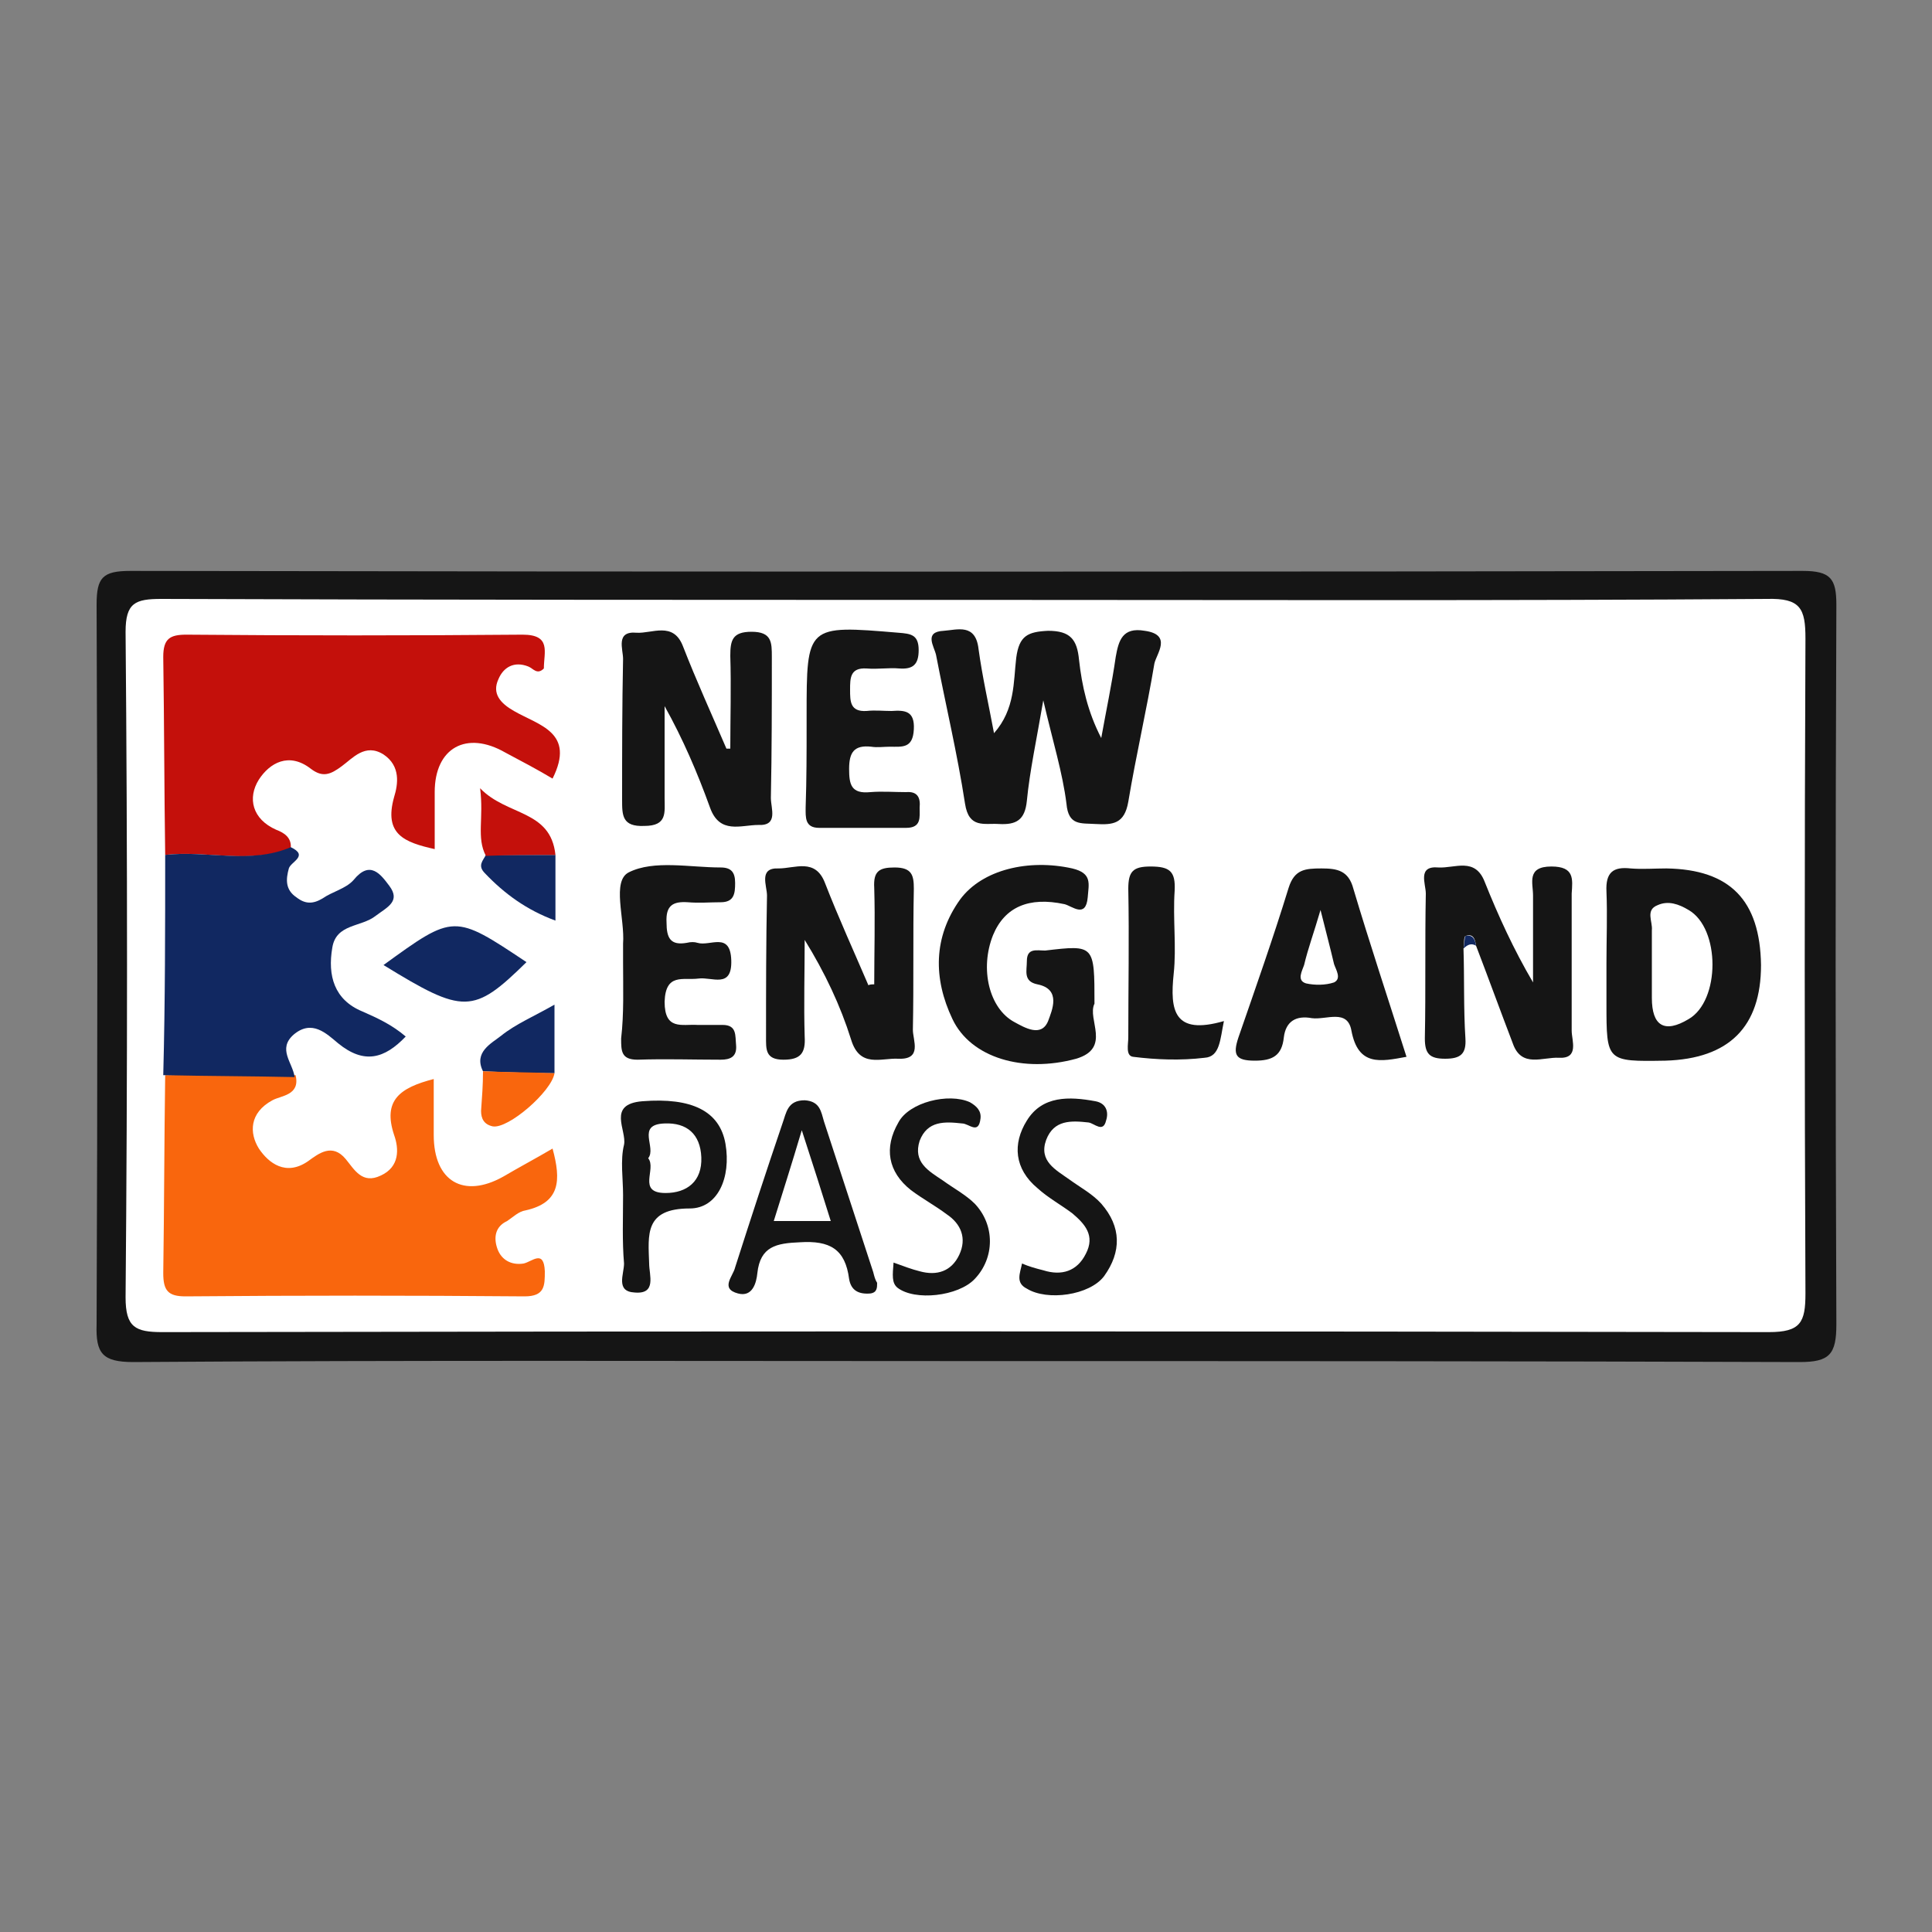
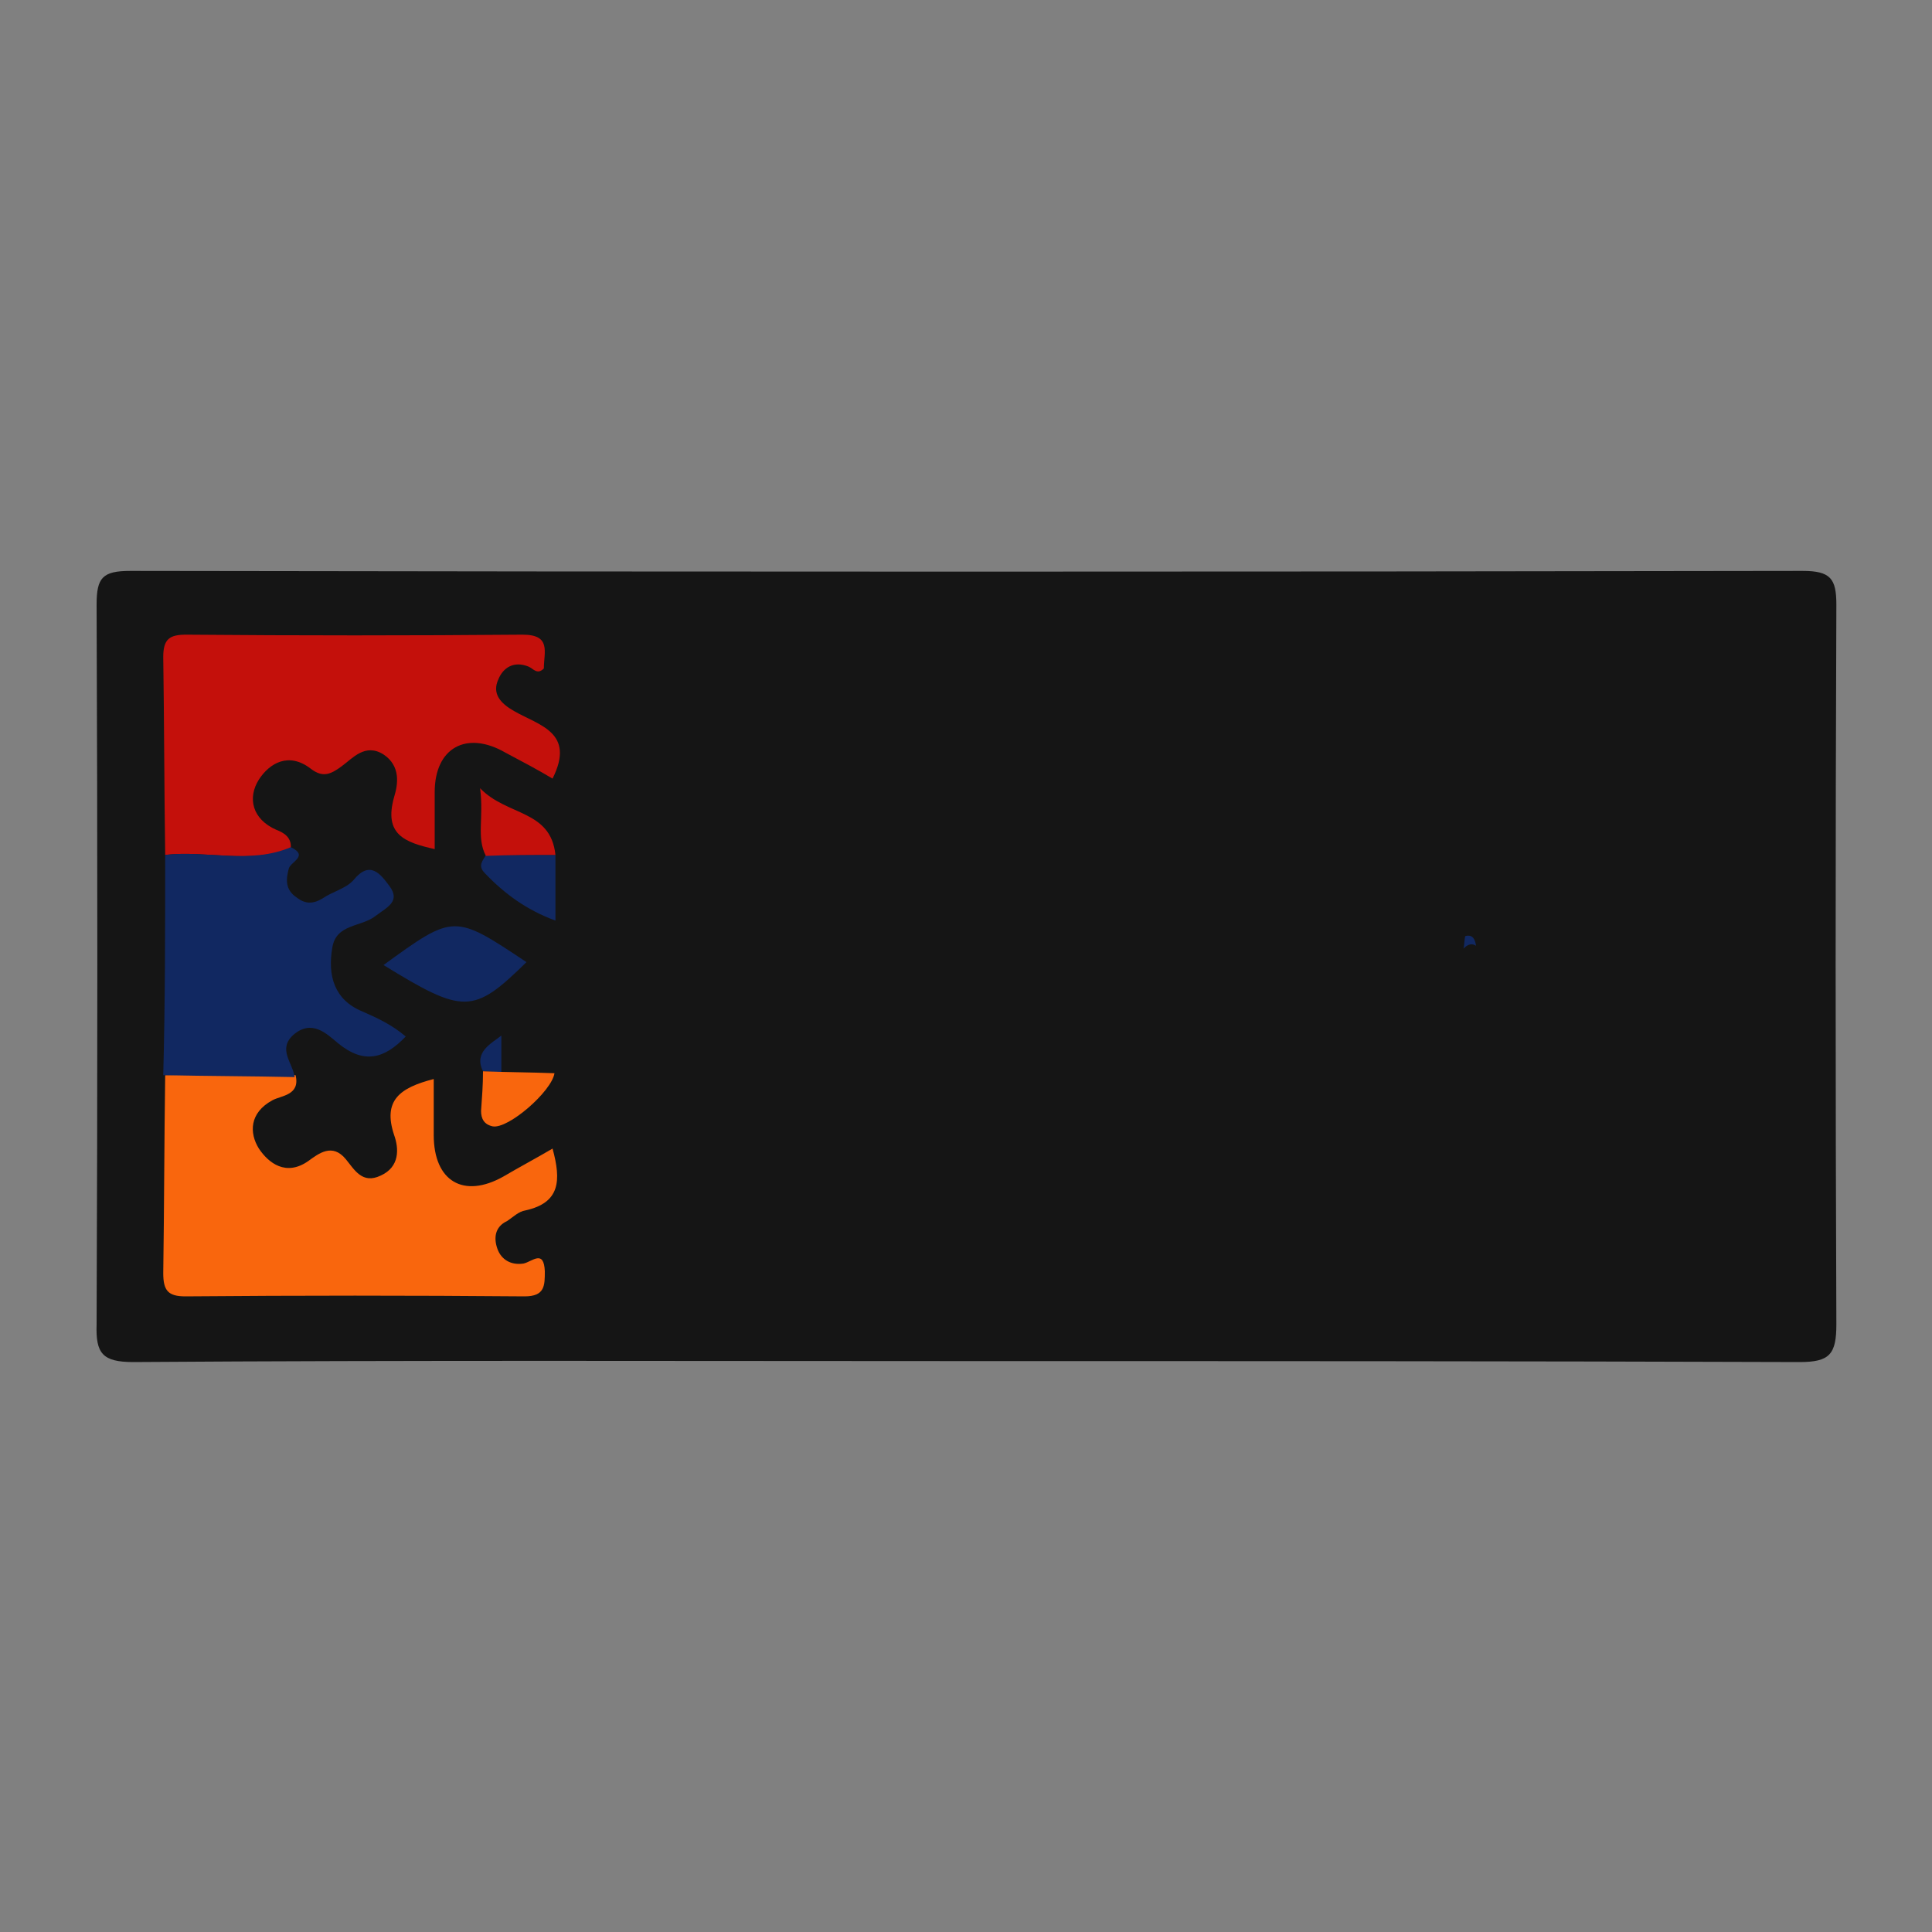
<svg xmlns="http://www.w3.org/2000/svg" version="1.1" id="Layer_1" x="0px" y="0px" viewBox="0 0 200 200" style="enable-background:new 0 0 200 200;" xml:space="preserve">
  <rect x="0" y="0" width="200" height="200" fill="#808080" stroke="none" />
  <style type="text/css">
	.st0{fill:#151515;}
	.st1{fill:#FFFFFF;}
	.st2{fill:#F9660D;}
	.st3{fill:#C4100B;}
	.st4{fill:#112861;}
</style>
  <g>
    <path class="st0" d="M99.6,140.9c-28.6,0-57.2-0.1-85.8,0.1c-3.2,0-3.9-0.9-3.8-3.9c0.1-24.8,0.1-49.7,0-74.5   c0-2.8,0.6-3.5,3.5-3.5c57.7,0.1,115.4,0.1,173.1,0c2.9,0,3.5,0.8,3.5,3.5c-0.1,24.8-0.1,49.7,0,74.5c0,3.1-0.7,3.9-3.8,3.9   C157.3,140.9,128.5,140.9,99.6,140.9z" />
-     <path class="st1" d="M100.2,62.1c-27.8,0-55.7,0-83.5-0.1C14,62,13,62.4,13,65.4c0.2,23,0.2,45.9,0,68.9c0,3.1,1,3.6,3.8,3.6   c55.4-0.1,110.9-0.1,166.3,0c3.3,0,3.8-1,3.8-4c-0.1-22.6-0.1-45.2,0-67.8c0-3.1-0.5-4.2-4-4.1C155.4,62.2,127.8,62.1,100.2,62.1z" />
    <path class="st2" d="M30.6,111.3c0.5,2.1-1.5,2.1-2.4,2.6c-2.4,1.3-2.4,3.4-1.4,5c1,1.5,2.8,2.9,5.1,1.3c1.1-0.8,2.5-1.9,3.9-0.2   c0.9,1.1,1.7,2.6,3.6,1.7c2-0.9,1.9-2.8,1.4-4.2c-1.2-3.6,0.6-4.9,4.1-5.8c0,2,0,3.9,0,5.8c0,4.8,3.1,6.6,7.2,4.3   c1.7-1,3.4-1.9,5.1-2.9c0.9,3.3,0.8,5.6-2.8,6.4c-0.7,0.1-1.3,0.7-1.9,1.1c-1.3,0.6-1.4,1.8-1,2.9c0.4,1.1,1.4,1.7,2.7,1.5   c0.9-0.2,2.1-1.5,2.2,0.8c0,1.5,0,2.6-2.1,2.6c-11.7-0.1-23.4-0.1-35.1,0c-1.8,0-2.3-0.6-2.3-2.4c0.1-6.8,0.1-13.7,0.2-20.5   C21.6,111.2,26.1,111.3,30.6,111.3z" />
    <path class="st3" d="M17.1,88.5c-0.1-6.8-0.1-13.7-0.2-20.5c0-1.9,0.7-2.3,2.4-2.3c11.6,0.1,23.2,0.1,34.8,0c3,0,2.2,1.8,2.2,3.5   c-0.7,0.7-1.1,0-1.6-0.2c-1.5-0.6-2.6,0.1-3.1,1.3c-0.7,1.5,0.2,2.5,1.6,3.3c2.6,1.5,6.4,2.2,4,7c-1.5-0.9-3.2-1.8-4.9-2.7   c-4-2.3-7.3-0.5-7.3,4.1c0,1.9,0,3.7,0,5.9c-3.1-0.7-5.3-1.5-4.2-5.4c0.4-1.3,0.7-3.2-1.1-4.4c-1.9-1.2-3.2,0.4-4.3,1.2   c-1.2,0.9-2,1.2-3.2,0.3c-2.3-1.8-4.3-0.6-5.4,1.1c-1.2,1.9-0.7,4.1,1.8,5.2c0.8,0.3,1.6,0.8,1.5,1.9C25.9,89.5,21.4,88,17.1,88.5z   " />
    <path class="st4" d="M17.1,88.5c4.3-0.5,8.8,1,13-0.8c1.9,0.9,0,1.5-0.2,2.2c-0.3,1.1-0.4,2.2,0.8,3c0.9,0.7,1.7,0.7,2.7,0.1   c1-0.7,2.4-1,3.2-1.9c1.7-2.1,2.8-0.6,3.7,0.6c1.2,1.6-0.2,2.2-1.4,3.1c-1.5,1.2-4.1,0.8-4.5,3.3c-0.5,2.9,0.2,5.4,3.1,6.6   c1.6,0.7,3.1,1.4,4.5,2.6c-2.2,2.3-4.3,2.9-7,0.7c-1.2-1-2.7-2.5-4.6-0.9c-1.7,1.5-0.1,2.9,0.1,4.4c-4.5-0.1-9-0.1-13.6-0.2   C17.1,103.6,17.1,96,17.1,88.5z" />
    <path class="st0" d="M102.9,75.9c2.2-2.5,2-5.3,2.3-7.8c0.3-2.3,1.2-2.7,3.3-2.8c2.3,0,3,0.9,3.2,3c0.3,2.7,0.9,5.4,2.3,8.1   c0.5-2.8,1.1-5.6,1.5-8.4c0.3-1.7,0.7-3.1,3-2.7c2.9,0.4,1.2,2.4,1,3.4c-0.8,4.8-1.9,9.5-2.7,14.3c-0.4,2.3-1.6,2.4-3.4,2.3   c-1.5-0.1-2.8,0.2-3-2.1c-0.4-3.2-1.4-6.4-2.4-10.7c-0.7,4.1-1.4,7.3-1.7,10.4c-0.2,2-1.1,2.5-2.9,2.4c-1.5-0.1-3.1,0.5-3.5-2.1   c-0.8-5.2-2-10.2-3-15.4c-0.2-0.9-1.3-2.4,0.8-2.5c1.4-0.1,3.3-0.8,3.6,1.9C101.7,70.1,102.3,72.7,102.9,75.9z" />
    <path class="st0" d="M75.6,77.5c0-3.2,0.1-6.4,0-9.6c0-1.6,0.2-2.5,2.2-2.5c2.1,0,2.1,1.1,2.1,2.6c0,4.9,0,9.7-0.1,14.6   c0,1.1,0.8,2.9-1.3,2.8c-1.8,0-4,1-5-1.8c-1.3-3.6-2.8-7.1-4.7-10.5c0,3.2,0,6.3,0,9.5c0,1.5,0.3,2.9-2.1,2.9   c-2.3,0.1-2.3-1.1-2.3-2.7c0-4.9,0-9.7,0.1-14.6c0-1-0.8-2.9,1.4-2.7c1.6,0.1,3.8-1.2,4.8,1.4c1.4,3.6,3,7.1,4.5,10.6   C75.3,77.5,75.4,77.5,75.6,77.5z" />
    <path class="st0" d="M151.5,98.2c0.1,3.1,0,6.2,0.2,9.3c0.1,1.6-0.5,2.1-2.1,2.1c-1.6,0-2.1-0.5-2.1-2.1c0.1-5,0-10,0.1-15   c0-1-0.9-2.9,1.3-2.7c1.7,0.1,3.8-1.1,4.8,1.5c1.4,3.5,3,7,5,10.4c0-3,0-6,0-9c0-1.3-0.7-3,1.9-3c2.4,0,2.2,1.3,2.1,2.8   c0,4.7,0,9.5,0,14.2c0,1,0.8,2.9-1.3,2.8c-1.7-0.1-3.9,1.1-4.8-1.5c-1.3-3.4-2.5-6.7-3.8-10.1c-0.1-0.7-0.3-1.3-1.1-1   C151.5,97,151.6,97.8,151.5,98.2z" />
    <path class="st0" d="M90.5,101.9c0-3.3,0.1-6.6,0-10c-0.1-1.7,0.5-2.1,2.1-2.1c1.8,0,2,0.8,2,2.2c-0.1,4.9,0,9.7-0.1,14.6   c0,1.1,1,3.1-1.5,3c-1.8-0.1-4,1-4.9-2c-1.1-3.5-2.7-6.9-4.8-10.3c0,3.3-0.1,6.7,0,10c0.1,1.7-0.4,2.4-2.2,2.4   c-1.9,0-1.8-1.1-1.8-2.4c0-4.9,0-9.7,0.1-14.6c0-1-0.9-2.9,1.2-2.8c1.7,0,3.8-1.1,4.8,1.5c1.4,3.6,3,7.1,4.5,10.6   C90,101.9,90.3,101.9,90.5,101.9z" />
    <path class="st0" d="M166.3,99.7c0-2.5,0.1-5,0-7.4c-0.1-2,0.7-2.6,2.5-2.4c1.2,0.1,2.5,0,3.7,0c6.6,0.1,9.7,3.3,9.8,10   c0,6.4-3.3,9.7-9.9,9.9c-6.1,0.1-6.1,0.1-6.1-5.9C166.3,102.4,166.3,101,166.3,99.7z M171,99.6c0,1.2,0,2.5,0,3.7   c0,2.9,1.3,3.7,3.8,2.2c3.3-1.9,3.3-9.4,0-11.3c-1-0.6-2.1-1-3.2-0.5c-1.3,0.5-0.5,1.7-0.6,2.6C171,97.3,171,98.4,171,99.6z" />
-     <path class="st0" d="M113.3,103.9c-0.8,1.6,1.8,4.6-1.9,5.7c-5.5,1.5-10.9-0.1-12.8-4.1c-2-4.2-2-8.5,0.8-12.4   c2.3-3.1,7.1-4.2,11.6-3.2c2.1,0.5,1.7,1.6,1.6,3c-0.2,2.2-1.6,0.9-2.4,0.7c-3.7-0.8-6.2,0.3-7.4,3.2c-1.4,3.5-0.4,7.6,2.2,9   c1.1,0.6,2.8,1.6,3.5-0.1c0.4-1.1,1.4-3.3-1.1-3.8c-1.5-0.3-1.1-1.4-1.1-2.4c0-1.4,1-1.1,1.9-1.1   C113.3,97.8,113.3,97.8,113.3,103.9z" />
-     <path class="st0" d="M145.6,109.4c-2.7,0.5-5,1-5.7-2.7c-0.4-2.3-2.6-1.1-4.1-1.3c-1.6-0.3-2.7,0.3-2.9,2c-0.2,1.9-1.2,2.4-3,2.4   c-2,0-2.3-0.6-1.7-2.4c1.8-5.2,3.6-10.3,5.2-15.5c0.6-1.9,1.7-2,3.4-2c1.6,0,2.8,0.2,3.3,2.1C141.8,97.7,143.7,103.4,145.6,109.4z    M136.7,94.2c-0.7,2.4-1.3,4-1.7,5.7c-0.2,0.6-0.8,1.6,0.2,1.9c0.9,0.2,2,0.2,2.9-0.1c0.8-0.4,0.2-1.3,0-1.9   C137.7,98.1,137.3,96.6,136.7,94.2z" />
    <path class="st0" d="M83.5,75.2c0-0.4,0-0.7,0-1.1c0-9.4,0-9.4,9.5-8.6c1.3,0.1,2.1,0.2,2.1,1.8c0,1.5-0.6,2-2,1.9   c-1.1-0.1-2.2,0.1-3.4,0c-1.7-0.1-1.7,1-1.7,2.2c0,1.2,0,2.3,1.7,2.2c0.9-0.1,1.7,0,2.6,0c1.4-0.1,2.4,0,2.3,1.9   c-0.1,2-1.2,1.8-2.5,1.8c-0.6,0-1.3,0.1-1.9,0c-1.8-0.2-2.3,0.6-2.3,2.3c0,1.6,0.2,2.6,2.2,2.4c1.2-0.1,2.5,0,3.7,0   c1.2-0.1,1.5,0.6,1.4,1.6c0,1,0.2,2.1-1.4,2.1c-3,0-6,0-9,0c-1.5,0-1.4-1.1-1.4-2.1C83.5,80.6,83.5,77.9,83.5,75.2z" />
-     <path class="st0" d="M64.5,99.6c0-0.6,0-1.3,0-1.9c0.2-2.6-1.2-6.5,0.6-7.4c2.6-1.3,6.3-0.5,9.5-0.5c1.1,0,1.5,0.5,1.5,1.6   c0,1.1-0.1,2-1.5,2c-1.1,0-2.2,0.1-3.4,0c-1.5-0.1-2.3,0.3-2.2,2.1c0,1.6,0.4,2.4,2.1,2.1c0.4-0.1,0.8-0.1,1.1,0   c1.3,0.4,3.4-1.2,3.5,1.8c0.1,3-2,1.7-3.4,1.9c-1.6,0.2-3.4-0.6-3.5,2.4c0,3,1.8,2.3,3.4,2.4c0.9,0,1.7,0,2.6,0   c1.5,0,1.3,1.1,1.4,2.1c0.1,1.2-0.6,1.5-1.6,1.5c-2.9,0-5.7-0.1-8.6,0c-1.7,0-1.7-0.9-1.7-2.2C64.6,104.9,64.5,102.3,64.5,99.6z" />
-     <path class="st0" d="M90.8,132.8c0,0.5,0,1-0.7,1.1c-1.2,0.1-2-0.3-2.2-1.5c-0.4-3.1-2-4-5.1-3.8c-2.4,0.1-4.1,0.4-4.4,3.2   c-0.1,1-0.5,2.5-2,2.1c-1.9-0.5-0.5-1.8-0.3-2.7c1.6-5,3.2-9.9,4.9-14.9c0.4-1.1,0.5-2.4,2.3-2.4c1.6,0.1,1.7,1.2,2,2.2   c1.7,5.2,3.4,10.4,5.1,15.6C90.5,132.1,90.6,132.5,90.8,132.8z M86,126.4c-0.9-2.9-1.8-5.7-3-9.4c-1.1,3.7-2,6.5-2.9,9.4   C82.1,126.4,83.8,126.4,86,126.4z" />
    <path class="st0" d="M64.5,123.7c0-1.7-0.3-3.6,0.1-5.2c0.3-1.5-1.8-4.2,1.9-4.5c5.1-0.4,8,1,8.6,4.4c0.6,3.5-0.8,6.7-3.7,6.7   c-4.7,0-4.3,2.7-4.2,5.7c0,1.2,0.8,3.2-1.5,3c-2-0.1-1.1-1.9-1.1-3C64.4,128.5,64.5,126.1,64.5,123.7z M67.1,119.9   c0.9,1.1-1.2,3.6,1.8,3.6c2.2,0,3.8-1.2,3.7-3.7c-0.1-2.4-1.5-3.6-3.8-3.5C65.8,116.4,68,118.8,67.1,119.9z" />
    <path class="st0" d="M126.7,105.7c-0.4,1.9-0.4,3.7-2,3.8c-2.5,0.3-5,0.2-7.4-0.1c-0.8-0.1-0.5-1.3-0.5-2c0-5.1,0.1-10.2,0-15.4   c0-1.8,0.5-2.3,2.3-2.3c2,0,2.6,0.5,2.5,2.5c-0.2,2.9,0.2,5.8-0.1,8.6C121.1,104.6,121.5,107.2,126.7,105.7z" />
    <path class="st0" d="M92.5,130.7c1.1,0.4,1.9,0.7,2.7,0.9c1.8,0.5,3.3,0,4.1-1.7c0.8-1.7,0.2-3.2-1.3-4.2c-1.2-0.9-2.5-1.6-3.7-2.5   c-2.4-1.9-2.8-4.4-1.3-7c1.1-2.1,5.2-3.1,7.4-2.1c0.7,0.4,1.2,0.9,1.1,1.7c-0.2,1.7-1.2,0.5-1.9,0.5c-1.8-0.2-3.6-0.3-4.4,1.8   c-0.7,2.2,0.9,3.1,2.4,4.1c1.1,0.8,2.4,1.5,3.3,2.4c2.1,2.2,2.1,5.6,0,7.8c-1.7,1.8-6.2,2.3-8,0.9C92.3,132.8,92.4,132,92.5,130.7z   " />
    <path class="st0" d="M105.8,130.8c0.7,0.3,1.4,0.5,2.2,0.7c1.9,0.6,3.5,0.1,4.4-1.7c1-1.9-0.1-3.1-1.4-4.2   c-1.2-0.9-2.5-1.6-3.6-2.6c-2.4-2-2.6-4.6-1.1-7c1.6-2.6,4.4-2.5,7.1-2c1.1,0.2,1.4,1.1,1.1,2c-0.3,1.3-1.2,0.3-1.8,0.2   c-1.8-0.2-3.6-0.3-4.4,1.8c-0.8,2.2,1,3.1,2.4,4.1c1.1,0.8,2.4,1.5,3.3,2.5c2.1,2.4,2.1,5,0.3,7.5c-1.5,2-5.9,2.6-8,1.3   C105.1,132.8,105.6,131.8,105.8,130.8z" />
    <path class="st4" d="M39.7,99.9c7.3-5.3,7.3-5.3,14.8-0.3C49,105,48,105,39.7,99.9z" />
    <path class="st4" d="M57.5,88.5c0,2.2,0,4.4,0,6.8c-3-1.1-5.3-2.8-7.3-4.9c-0.8-0.8-0.2-1.3,0.1-1.9C52.6,88.5,55,88.5,57.5,88.5z" />
-     <path class="st4" d="M50,110.9c-1-2,0.9-2.9,1.9-3.7c1.5-1.2,3.4-2,5.5-3.2c0,2.6,0,4.9,0,7.1C55,111.1,52.5,111,50,110.9z" />
+     <path class="st4" d="M50,110.9c-1-2,0.9-2.9,1.9-3.7c0,2.6,0,4.9,0,7.1C55,111.1,52.5,111,50,110.9z" />
    <path class="st3" d="M57.5,88.5c-2.4,0-4.8,0-7.2,0.1c-1-1.9-0.2-3.9-0.6-7C52.5,84.5,57,83.8,57.5,88.5z" />
    <path class="st2" d="M50,110.9c2.5,0.1,4.9,0.1,7.4,0.2c-0.3,1.9-4.8,5.8-6.4,5.5c-0.9-0.2-1.2-0.8-1.2-1.6   C49.9,113.6,50,112.3,50,110.9z" />
    <path class="st4" d="M151.5,98.2c0.1-0.4,0.1-1.2,0.2-1.3c0.8-0.2,1,0.4,1.1,1C152.3,97.6,151.9,97.8,151.5,98.2z" />
  </g>
</svg>